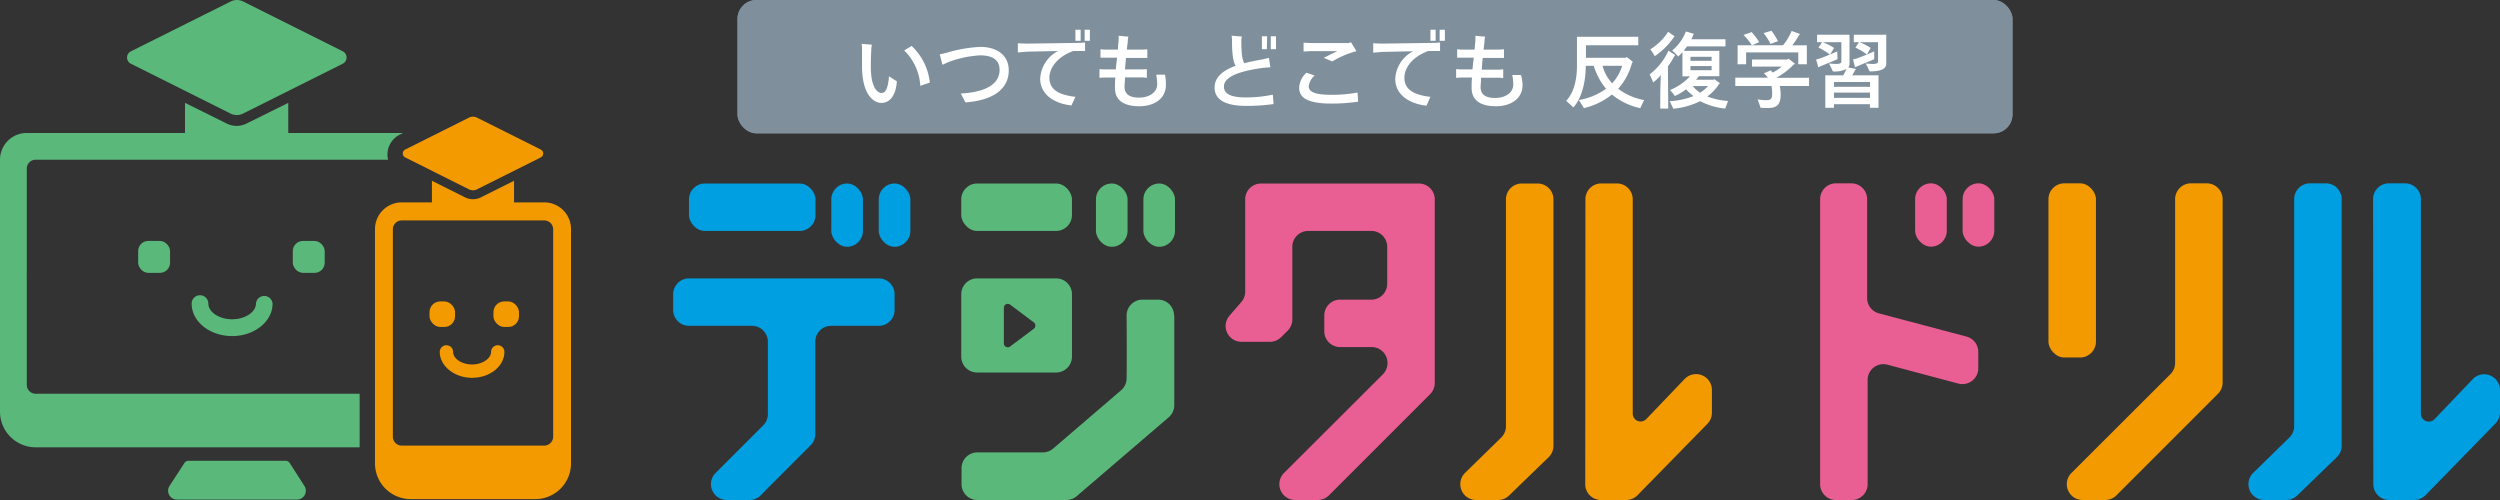
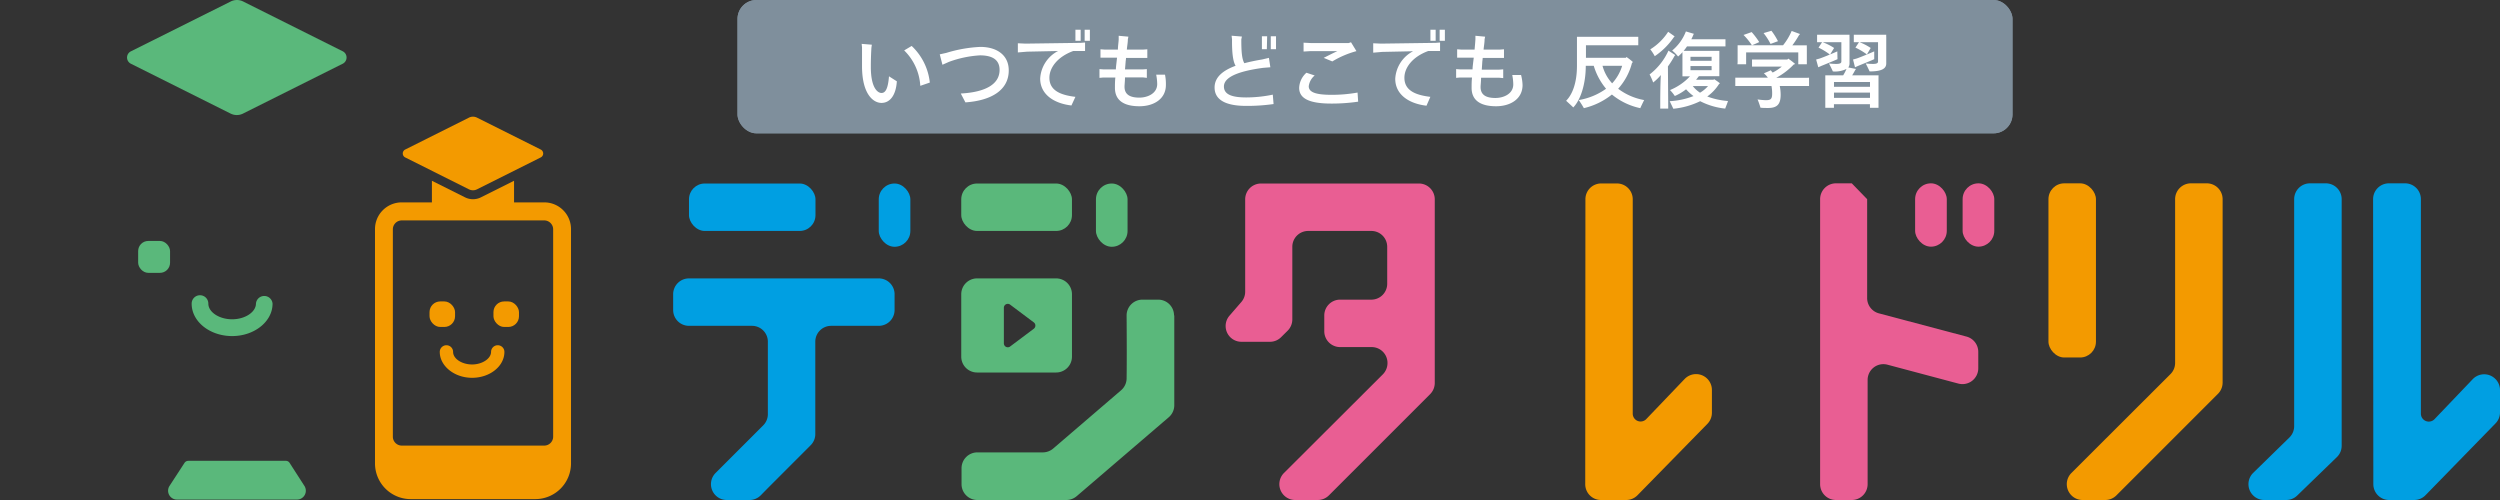
<svg xmlns="http://www.w3.org/2000/svg" width="420" height="84" viewBox="0 0 420 84">
  <rect x="0" y="0" width="420" height="84" fill="#333333" stroke="none" />
  <defs>
    <style>.cls-1{isolation:isolate;}.cls-2{fill:#009fe2;}.cls-3{fill:#f39a00;}.cls-4{fill:#e95e93;}.cls-5,.cls-8{fill:#5ab87b;}.cls-6{fill:#7f8f9c;}.cls-7{fill:#fff;}.cls-8{mix-blend-mode:multiply;}</style>
  </defs>
  <g class="cls-1">
    <g id="レイヤー_2" data-name="レイヤー 2">
      <g id="レイヤー_2-2" data-name="レイヤー 2">
        <path class="cls-2" d="M384.62,73.5l-6.08,5.94A2.66,2.66,0,0,0,380.4,84h3.68a2.65,2.65,0,0,0,1.85-.75l6.66-6.45a2.65,2.65,0,0,0,.81-1.91V33.46a2.66,2.66,0,0,0-2.66-2.66h-2.66a2.66,2.66,0,0,0-2.66,2.66V71.59A2.68,2.68,0,0,1,384.62,73.5Z" />
        <path class="cls-2" d="M398.72,81.34A2.66,2.66,0,0,0,401.38,84h4.2a2.65,2.65,0,0,0,1.9-.8l11.76-12.06a2.66,2.66,0,0,0,.76-1.86V65.54a2.66,2.66,0,0,0-4.58-1.84L409,70.42a1.33,1.33,0,0,1-2.29-.92v-36A2.66,2.66,0,0,0,404,30.8h-2.66a2.66,2.66,0,0,0-2.66,2.66Z" />
        <rect class="cls-3" x="344.14" y="30.8" width="7.98" height="29.26" rx="2.66" />
        <path class="cls-3" d="M364.64,62.85,348,79.46A2.66,2.66,0,0,0,349.92,84h3.76a2.65,2.65,0,0,0,1.88-.78l17.06-17.06a2.67,2.67,0,0,0,.78-1.88V33.46a2.66,2.66,0,0,0-2.66-2.66h-2.66a2.66,2.66,0,0,0-2.66,2.66V61A2.65,2.65,0,0,1,364.64,62.85Z" />
        <rect class="cls-4" x="321.74" y="30.8" width="5.32" height="10.64" rx="2.66" />
        <rect class="cls-4" x="329.72" y="30.8" width="5.32" height="10.64" rx="2.66" />
-         <path class="cls-4" d="M311.1,30.8h-2.66a2.66,2.66,0,0,0-2.66,2.66V81.34A2.66,2.66,0,0,0,308.44,84h2.66a2.66,2.66,0,0,0,2.66-2.66V63.84a2.65,2.65,0,0,1,3.34-2.57L329,64.44a2.66,2.66,0,0,0,3.35-2.57V59.11a2.66,2.66,0,0,0-2-2.57l-14.67-3.89a2.66,2.66,0,0,1-2-2.57V33.46A2.66,2.66,0,0,0,311.1,30.8Z" />
+         <path class="cls-4" d="M311.1,30.8h-2.66a2.66,2.66,0,0,0-2.66,2.66V81.34A2.66,2.66,0,0,0,308.44,84h2.66a2.66,2.66,0,0,0,2.66-2.66V63.84a2.65,2.65,0,0,1,3.34-2.57L329,64.44a2.66,2.66,0,0,0,3.35-2.57V59.11a2.66,2.66,0,0,0-2-2.57l-14.67-3.89a2.66,2.66,0,0,1-2-2.57V33.46Z" />
        <rect class="cls-2" x="115.75" y="30.83" width="21.25" height="7.97" rx="2.65" />
        <path class="cls-2" d="M113.09,49.43v2.66a2.66,2.66,0,0,0,2.66,2.65h10.62A2.66,2.66,0,0,1,129,57.4V69.58a2.65,2.65,0,0,1-.78,1.88l-8,8A2.66,2.66,0,0,0,122.16,84h3.76a2.67,2.67,0,0,0,1.88-.78L129,82l7.19-7.2a2.63,2.63,0,0,0,.78-1.87V57.4a2.66,2.66,0,0,1,2.66-2.66h8a2.66,2.66,0,0,0,2.66-2.65V49.43a2.66,2.66,0,0,0-2.66-2.66H115.75A2.66,2.66,0,0,0,113.09,49.43Z" />
-         <rect class="cls-2" x="139.66" y="30.83" width="5.31" height="10.63" rx="2.66" />
        <rect class="cls-2" x="147.63" y="30.83" width="5.31" height="10.63" rx="2.66" />
-         <path class="cls-3" d="M252.23,73.48l-6.07,5.93A2.66,2.66,0,0,0,248,84h3.68a2.63,2.63,0,0,0,1.84-.75l6.65-6.44a2.65,2.65,0,0,0,.81-1.91V33.49a2.66,2.66,0,0,0-2.66-2.66h-2.65A2.66,2.66,0,0,0,253,33.49V71.58A2.67,2.67,0,0,1,252.23,73.48Z" />
        <path class="cls-3" d="M266.32,81.31A2.65,2.65,0,0,0,269,84h4.2a2.67,2.67,0,0,0,1.9-.8l11.75-12a2.68,2.68,0,0,0,.75-1.86V65.53A2.66,2.66,0,0,0,283,63.69l-6.42,6.71a1.32,1.32,0,0,1-2.28-.92v-36a2.66,2.66,0,0,0-2.66-2.66H269a2.65,2.65,0,0,0-2.65,2.66Z" />
        <path class="cls-4" d="M209.19,33.49V49a2.63,2.63,0,0,1-.64,1.73l-2,2.31a2.65,2.65,0,0,0,2,4.38h4.81a2.63,2.63,0,0,0,1.87-.78l1.11-1.1a2.68,2.68,0,0,0,.77-1.88V41.46a2.66,2.66,0,0,1,2.66-2.66h10.63a2.66,2.66,0,0,1,2.65,2.66v6.22a2.66,2.66,0,0,1-2.65,2.66h-5.32A2.66,2.66,0,0,0,222.48,53v2.65a2.66,2.66,0,0,0,2.65,2.66h5.32A2.66,2.66,0,0,1,233.1,61h0a2.7,2.7,0,0,1-.77,1.88L215.74,79.43A2.66,2.66,0,0,0,217.62,84h3.76a2.67,2.67,0,0,0,1.88-.78l17-17a2.67,2.67,0,0,0,.78-1.88V33.49a2.66,2.66,0,0,0-2.66-2.66H211.85A2.66,2.66,0,0,0,209.19,33.49Z" />
        <rect class="cls-5" x="161.49" y="30.83" width="18.6" height="7.97" rx="2.66" />
        <path class="cls-5" d="M197.24,53a2.66,2.66,0,0,0-2.66-2.66h-2.66A2.66,2.66,0,0,0,189.27,53s.06,7,0,10.62a2.67,2.67,0,0,1-.93,1.95l-11.41,9.79a2.68,2.68,0,0,1-1.73.64h-11a2.66,2.66,0,0,0-2.66,2.65v2.66A2.66,2.66,0,0,0,164.15,84h15a2.68,2.68,0,0,0,1.73-.64l15.47-13.26a2.66,2.66,0,0,0,.93-2V53Z" />
        <rect class="cls-5" x="184.12" y="30.83" width="5.31" height="10.63" rx="2.66" />
-         <rect class="cls-5" x="192.09" y="30.83" width="5.31" height="10.63" rx="2.66" />
        <path class="cls-5" d="M177.43,46.77H164.15a2.66,2.66,0,0,0-2.66,2.66V59.92a2.66,2.66,0,0,0,2.66,2.66h13.28a2.66,2.66,0,0,0,2.66-2.66V49.43A2.66,2.66,0,0,0,177.43,46.77Zm-3.78,8.48-4,3a.66.66,0,0,1-1-.58V51.71a.66.66,0,0,1,1-.57l4,3A.67.67,0,0,1,173.65,55.25Z" />
        <rect class="cls-6" x="123.9" width="214.2" height="22.4" rx="3.18" />
        <rect class="cls-6" x="123.9" width="214.2" height="22.4" rx="3.18" />
        <path class="cls-7" d="M144.82,11.1c0-1.27,0-2.4,0-3.14l-.06-.59,1.71.14L146.4,8c-.06.9-.1,2.09-.1,3.26,0,3.58,1.19,4.36,1.78,4.36s1.09-.5,1.27-2.8l1.32.84c-.16,2.45-1.22,3.63-2.58,3.63S144.82,15.85,144.82,11.1Zm7.08-2.63,1.26-.75a9.88,9.88,0,0,1,3.05,6.15l-1.6.55A9.05,9.05,0,0,0,151.9,8.47Z" />
        <path class="cls-7" d="M167.93,11.75c0-1.82-1.37-2.45-3.29-2.45a18,18,0,0,0-5.23,1.1l-1.08.48-.45-1.75L159,8.88a22.89,22.89,0,0,1,5.69-1c2.8,0,4.78,1.39,4.78,3.95,0,3.26-2.84,5.06-7.28,5.37l-.78-1.49C165.72,15.48,167.93,14.06,167.93,11.75Z" />
        <path class="cls-7" d="M181.55,7.2l.74-.06V8.57l-.64,0H180.3c-2.71,1-4,2.85-4,4.49,0,2.13,1.83,2.91,4.37,3.21L180,17.72c-3-.35-5.25-1.9-5.25-4.52a5.56,5.56,0,0,1,3-4.63l-5.19.11L171,8.81V7.27l1.3.06Zm0-.34h-.88V5h.88ZM183.1,5V6.86h-.88V5Z" />
        <path class="cls-7" d="M195.87,14.28c0,2.32-2,3.57-4.45,3.57s-4.11-.87-4.11-3.09c0-.54,0-1.11.07-1.74h-2l-.67.06V11.61l.67.05h2.09c0-.4.07-.82.11-1.24l.08-.73h-2.11l-.67,0V8.28l.67.05h2.26c0-.61.11-1.2.13-1.73l0-.59,1.63.15-.09.45c0,.53-.12,1.11-.17,1.72h2.77l.67-.05V9.73l-.67,0h-2.91c0,.25-.06.49-.07.74L189,11.66H192l.67-.05v1.47L192,13h-3c0,.66-.08,1.2-.08,1.57,0,1.43,1.1,1.83,2.49,1.83s3-.7,3-2.28a8.86,8.86,0,0,0-.17-1.58h1.48A7.78,7.78,0,0,1,195.87,14.28Z" />
        <path class="cls-7" d="M213.83,15.9l.13,1.58a31.63,31.63,0,0,1-4.61.31c-3.76,0-5.3-1.21-5.3-3.09,0-1.69,1.33-2.84,3.53-3.65-.46-.76-.62-2.28-.6-4.45L206.91,6l1.73.14-.1.48c0,2,.09,3.28.51,4,.91-.24,1.91-.45,3-.63l1.13-.27.24,1.58-1.22.1c-4.14.56-6.58,1.54-6.58,3.13,0,1.33,1.32,1.84,3.75,1.84A22,22,0,0,0,213.83,15.9Zm-1-7.64H212V6.09h.88Zm1.54-2.17V8.26h-.88V6.09Z" />
        <path class="cls-7" d="M228.17,17.08a30.52,30.52,0,0,1-4.52.32c-3.82,0-5.39-.92-5.39-2.64a3.57,3.57,0,0,1,1.22-2.54l1.39.46a2.79,2.79,0,0,0-1,1.81c0,1,1.17,1.44,3.83,1.44a24.6,24.6,0,0,0,4.37-.38Zm-8.06-8.49L219,8.66V7.17l1.16.06h6.42l.39-.13.91,1.49a15.71,15.71,0,0,0-4.05,1.73l-1.45-.6c.68-.34,1.53-.78,2.3-1.13Z" />
        <path class="cls-7" d="M241.19,7.2l.74-.06V8.57l-.64,0h-1.35c-2.71,1-4,2.85-4,4.49,0,2.13,1.83,2.91,4.36,3.21l-.65,1.49c-3-.35-5.25-1.9-5.25-4.52a5.56,5.56,0,0,1,3-4.63l-5.19.11-1.51.13V7.27l1.3.06Zm0-.34h-.88V5h.88ZM242.74,5V6.86h-.88V5Z" />
        <path class="cls-7" d="M255.79,14.28c0,2.32-2,3.57-4.45,3.57s-4.11-.87-4.11-3.09c0-.54,0-1.11.07-1.74h-2l-.67.06V11.61l.67.05h2.09c0-.4.07-.82.11-1.24l.09-.73h-2.12l-.67,0V8.28l.67.05h2.26c.05-.61.11-1.2.14-1.73l0-.59,1.63.15-.09.45c0,.53-.11,1.11-.17,1.72H252l.67-.05V9.73l-.67,0h-2.91c0,.25-.06.49-.07.74l-.08,1.23h2.93l.67-.05v1.47l-.67-.06h-3.05c0,.66-.08,1.2-.08,1.57,0,1.43,1.1,1.83,2.49,1.83s3-.7,3-2.28a8.86,8.86,0,0,0-.17-1.58h1.48A7.78,7.78,0,0,1,255.79,14.28Z" />
        <path class="cls-7" d="M275.57,18.17a11.13,11.13,0,0,1-4.77-2.29,11.86,11.86,0,0,1-4.71,2.29,15.83,15.83,0,0,0-.86-1.36,11,11,0,0,0,4.59-1.9,10.84,10.84,0,0,1-2.07-3.86h-1.34c0,3.07-.87,5.74-2.1,7-.32-.32-.88-.83-1.2-1.12,1.05-1.06,1.82-3,1.82-5.9V6.63c0-.1,0-.32,0-.45h9.23c.42,0,.76,0,1.07,0V7.61c-.3,0-.65,0-1.07,0h-7.72V9.71h6.7a.69.69,0,0,1,.11-.13,8.48,8.48,0,0,1,1.11.87l-.17.07a10.34,10.34,0,0,1-2.34,4.39,10.2,10.2,0,0,0,4.37,1.9C276,17.23,275.69,17.89,275.57,18.17Zm-6.35-7.12A7.09,7.09,0,0,0,270.84,14a7.55,7.55,0,0,0,1.68-2.94Z" />
        <path class="cls-7" d="M280.26,17.61c0,.22,0,.45,0,.64h-1.34c0-.19,0-.42,0-.64,0-.69,0-3.22.1-5a8.2,8.2,0,0,1-1.29,1.25,8.86,8.86,0,0,0-.6-1.35,10.53,10.53,0,0,0,3.17-4l1.15.75a.94.94,0,0,0-.13.14,15.61,15.61,0,0,1-1.11,1.76ZM278,9.44a7.78,7.78,0,0,0-.75-1.15,9.54,9.54,0,0,0,3-2.95l1.09.77-.14.15A12.16,12.16,0,0,1,278,9.44Zm11.8,8.8A11.8,11.8,0,0,1,285.63,17a13.19,13.19,0,0,1-4.51,1.27L280.51,17a12.93,12.93,0,0,0,4-.86A8,8,0,0,1,283.26,15a8.65,8.65,0,0,1-1.89,1.13,6.84,6.84,0,0,0-.81-1,9.59,9.59,0,0,0,3.36-2.31h-1.27c0-.13,0-.28,0-.45V9a.9.9,0,0,0,0-.23,6.15,6.15,0,0,1-.73.72,6.56,6.56,0,0,0-1-1,7.75,7.75,0,0,0,2.31-3.21l1.34.4-.08.15a7.59,7.59,0,0,1-.35.77h4.92c.33,0,.58,0,.82,0V7.79c-.24,0-.49,0-.82,0h-5.64a8.85,8.85,0,0,1-.57.76h6c0,.15,0,.28,0,.45V12.8h-3.44c-.14.19-.31.4-.47.6h2.93l.1-.1a10.13,10.13,0,0,1,1,.71l-.15.07a7.57,7.57,0,0,1-2,2.13,12.66,12.66,0,0,0,3.48.76C290.18,17.4,289.91,18,289.84,18.24ZM284,9.54v.67h3.55V9.54Zm3.55,2.25V11.1H284v.69Zm-1.94,3.78a5.44,5.44,0,0,0,1.34-1.11h-2.56A5,5,0,0,0,285.6,15.57Z" />
        <path class="cls-7" d="M303.92,13.05v1.4c-.33,0-.75,0-1.27,0H299a7.48,7.48,0,0,1,.15,1.44c0,1.6-.55,2.25-2.11,2.25-.35,0-.93,0-1.28-.05a12.81,12.81,0,0,0-.49-1.39,10,10,0,0,0,1.39.13c.75,0,1.06-.14,1.06-1.05a6.4,6.4,0,0,0-.11-1.33H292.8c-.52,0-.92,0-1.27,0v-1.4c.35,0,.75,0,1.27,0H297a3.79,3.79,0,0,0-.67-.73l1.2-.52,0,.07.28.32a8.36,8.36,0,0,0,1.53-1h-5V10h5.94l.15-.15a11.81,11.81,0,0,1,1.16.9,2.3,2.3,0,0,1-.25.09,11.63,11.63,0,0,1-2.93,2.23s0,0,0,0h4.21C303.17,13.08,303.59,13.08,303.92,13.05Zm-12-2.65V8c0-.14,0-.28,0-.39h7.63A10.18,10.18,0,0,0,301,5.2l1.41.52-.17.18a15.69,15.69,0,0,1-1.13,1.72h2.44a2.48,2.48,0,0,0,0,.39V10.4l0,.4h-1.44v-2h-8.76v2h-1.46A3.67,3.67,0,0,0,291.92,10.4Zm1-4.53,1.36-.48a12.89,12.89,0,0,1,1.27,1.68c-.33.16-.91.41-1.23.54A10.56,10.56,0,0,0,292.91,5.87Zm4.53,1.51a10.33,10.33,0,0,0-1.17-1.82l1.32-.39a10.84,10.84,0,0,1,1.1,1.75C298.34,7.05,297.77,7.27,297.44,7.38Z" />
        <path class="cls-7" d="M308.7,9.94c-.39.19-2,.84-2.66,1.11l-.57.25-.36-1.3.64-.18c.77-.27,2.5-1,2.92-1.19Zm6.89,3.24v4.93h-1.44V17.5h-6.05v.61h-1.45c0-.14,0-.32,0-.51V13.18c0-.19,0-.37,0-.52h3a7.46,7.46,0,0,0,.56-1.08,4.37,4.37,0,0,1-2.29.42c-.13-.31-.45-.95-.65-1.34a11,11,0,0,0,1.18.08c.7,0,.9-.14.9-.42V7.09h-4.08V5.84c.21,0,.42,0,.66,0h4.79a3.19,3.19,0,0,0,0,.42V9.66c0,.2,0,.84,0,1a1.13,1.13,0,0,1-.21.67l1.3.26a1.55,1.55,0,0,0-.13.17c-.15.28-.32.59-.52.9h4.44C315.59,12.84,315.59,13,315.59,13.18Zm-8.15-4A10.52,10.52,0,0,0,305.51,8l.62-.94a9.52,9.52,0,0,1,2,1Zm.67,4.6v.8h6.05v-.8Zm6.05,2.66v-.88h-6.05v.88ZM311.31,10l.64-.18c.77-.27,2.5-1,2.92-1.19l0,1.31c-.39.19-2,.84-2.66,1.11l-.57.25Zm5.58-.34c0,.2,0,.84,0,1,0,.85-.72,1.34-2.8,1.34-.13-.31-.45-.95-.65-1.34a11,11,0,0,0,1.18.08c.7,0,.89-.14.89-.42V7.09h-4.07V5.84c.21,0,.42,0,.66,0h4.79a3.19,3.19,0,0,0,0,.42Zm-3.25-.51A10.52,10.52,0,0,0,311.71,8l.62-.94a9.23,9.23,0,0,1,1.95,1Z" />
        <path class="cls-8" d="M48.65,77.76l2.49,3.87a1.49,1.49,0,0,1-1.26,2.3H29.74a1.49,1.49,0,0,1-1.26-2.3L31,77.76a.77.77,0,0,1,.63-.34H48A.73.73,0,0,1,48.65,77.76Z" />
        <path class="cls-5" d="M57.59,8.62,40.85.25a2.33,2.33,0,0,0-2.09,0L22,8.62a1.16,1.16,0,0,0,0,2.09l16.74,8.37a2.33,2.33,0,0,0,2.09,0l16.74-8.37A1.17,1.17,0,0,0,57.59,8.62Z" />
-         <rect class="cls-5" x="49.19" y="40.48" width="5.36" height="5.36" rx="1.7" transform="translate(103.74 86.32) rotate(180)" />
        <rect class="cls-5" x="23.21" y="40.48" width="5.36" height="5.36" rx="1.7" transform="translate(51.78 86.32) rotate(180)" />
        <path class="cls-5" d="M39,56.46c3.75,0,6.79-2.45,6.79-5.45A1.4,1.4,0,0,0,43,51c0,1.43-1.83,2.64-4,2.64S35,52.44,35,51a1.4,1.4,0,0,0-2.8,0C32.18,54,35.22,56.46,39,56.46Z" />
-         <path class="cls-5" d="M48.43,22.34V17.28l-7,3.47a3.71,3.71,0,0,1-3.35,0l-7-3.47v5.06H4.49A4.49,4.49,0,0,0,0,26.83V69.15a6,6,0,0,0,6,6H60.42v-9H6a1.5,1.5,0,0,1-1.5-1.5V47.06a3.66,3.66,0,0,1,0-.57,3.45,3.45,0,0,1,0-.57V28.33A1.5,1.5,0,0,1,6,26.83h59.2a3.72,3.72,0,0,1,2-4.23l.51-.26Z" />
        <path class="cls-3" d="M63,38.53V77.85a6,6,0,0,0,6,6H89.93a6,6,0,0,0,6-6V38.53A4.49,4.49,0,0,0,91.43,34H86.36V30.37L80.8,33.15a3,3,0,0,1-1.34.32,3,3,0,0,1-1.34-.32l-5.56-2.78V34H67.49A4.49,4.49,0,0,0,63,38.53Zm3,0a1.5,1.5,0,0,1,1.5-1.5H91.43a1.5,1.5,0,0,1,1.5,1.5V73.37a1.5,1.5,0,0,1-1.5,1.49H67.49A1.5,1.5,0,0,1,66,73.37Z" />
        <path class="cls-3" d="M90.84,26.45,80.13,31.81a1.5,1.5,0,0,1-1.34,0L68.08,26.45a.74.74,0,0,1,0-1.33l10.71-5.36a1.5,1.5,0,0,1,1.34,0l10.71,5.36A.74.74,0,0,1,90.84,26.45Z" />
        <rect class="cls-3" x="82.9" y="50.64" width="4.29" height="4.29" rx="1.8" />
        <rect class="cls-3" x="72.16" y="50.64" width="4.29" height="4.29" rx="1.8" />
        <path class="cls-3" d="M75,58a1.12,1.12,0,0,1,1.12,1.12c0,1.14,1.46,2.11,3.19,2.11s3.19-1,3.19-2.11a1.12,1.12,0,1,1,2.24,0c0,2.4-2.43,4.35-5.43,4.35s-5.43-2-5.43-4.35A1.12,1.12,0,0,1,75,58Z" />
      </g>
    </g>
  </g>
</svg>